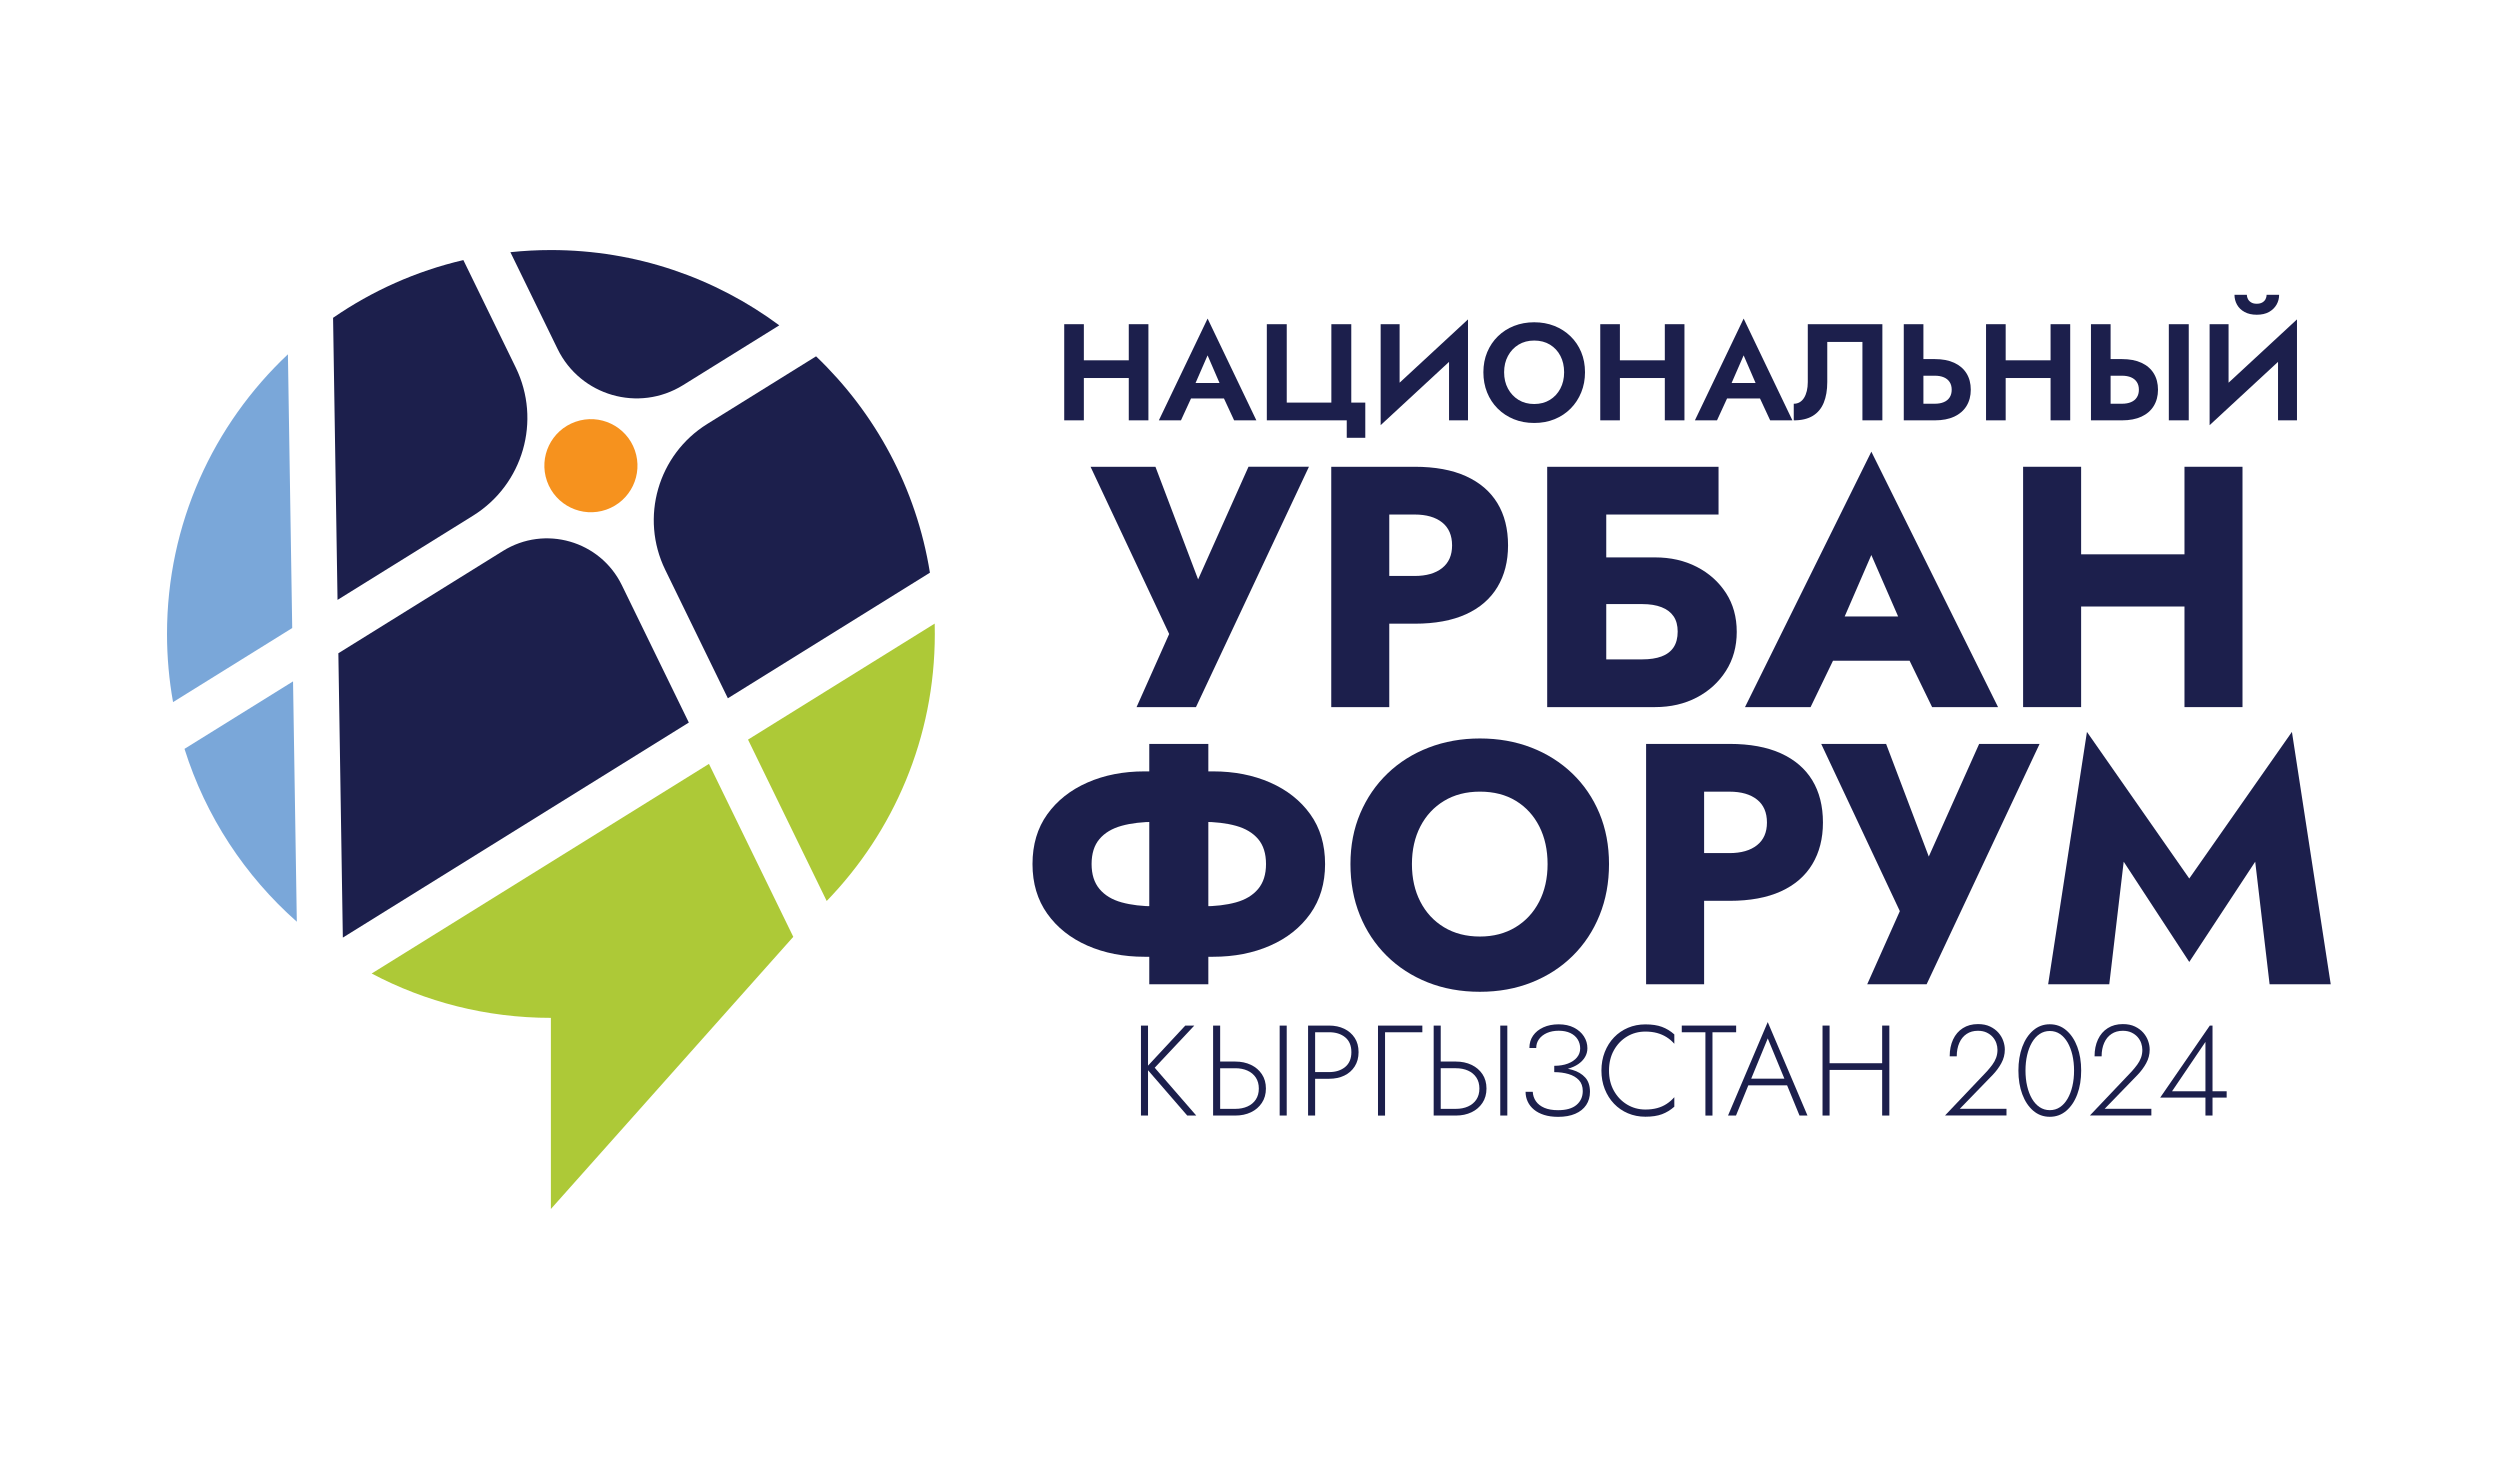
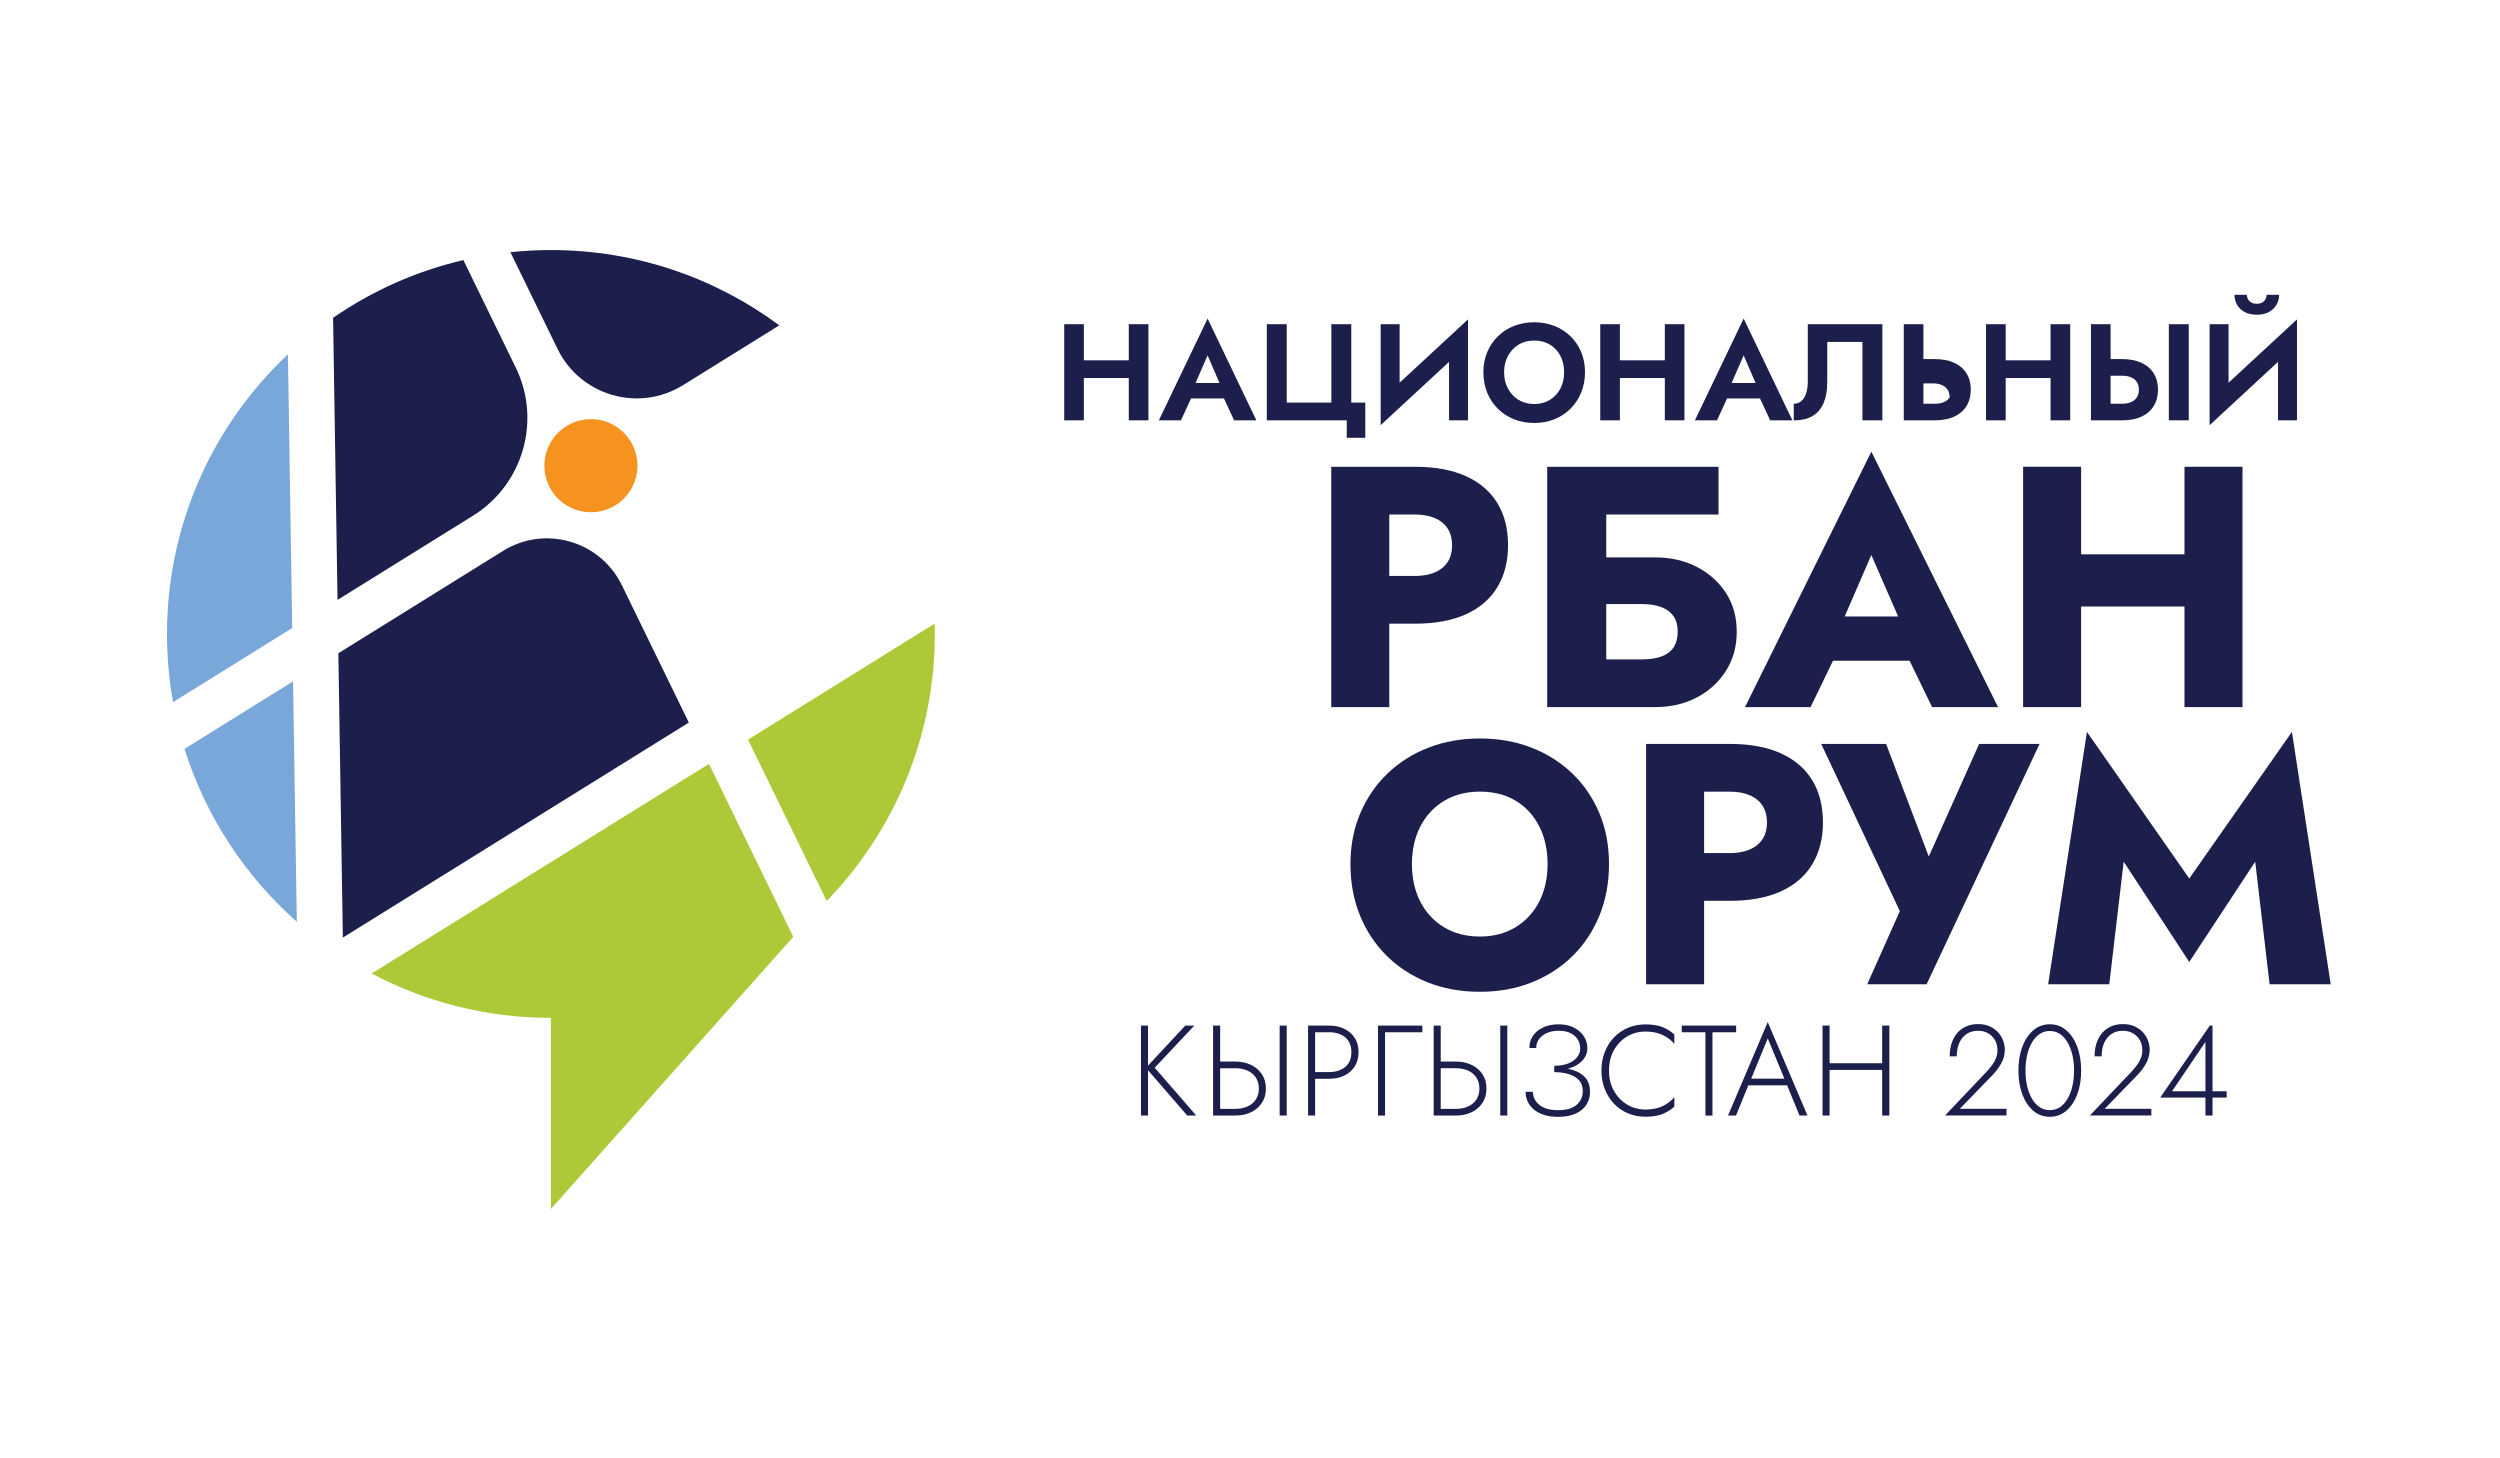
<svg xmlns="http://www.w3.org/2000/svg" version="1.1" id="Layer_1" x="0px" y="0px" viewBox="0 0 960 560" style="enable-background:new 0 0 960 560;" xml:space="preserve">
  <style type="text/css"> .st0{fill:#1C1F4C;} .st1{fill:#F6921E;} .st2{fill:#ADC937;} .st3{fill:#7AA7D9;} </style>
  <g>
    <g>
      <path class="st0" d="M416.2,124.49v36.92h-7.54v-36.92H416.2z M411.14,138.36h27.11v6.8h-27.11V138.36z M440.99,124.49v36.92 h-7.54v-36.92H440.99z" />
      <path class="st0" d="M458.18,149.17l0.16,1.69l-4.85,10.55H445l18.72-39.08l18.72,39.08h-8.54l-4.75-10.23l0.1-1.9l-5.54-12.82 L458.18,149.17z M454.96,147.06h17.72l0.89,5.96h-19.51L454.96,147.06z" />
      <path class="st0" d="M511.24,154.61v-30.11h7.65v30.11h5.38v13.5h-7.12v-6.7h-30.69v-36.92h7.65v30.11H511.24z" />
      <path class="st0" d="M530.17,163.26l0.26-9.81l33.28-30.8l-0.26,9.81L530.17,163.26z M537.45,155.4l-7.28,7.86v-38.76h7.28V155.4z M563.71,161.41h-7.28v-30.69l7.28-8.07V161.41z" />
      <path class="st0" d="M571.09,135.22c0.98-2.34,2.35-4.37,4.11-6.09c1.76-1.72,3.82-3.05,6.2-3.98c2.37-0.93,4.95-1.4,7.73-1.4 c2.81,0,5.4,0.47,7.75,1.4c2.35,0.93,4.42,2.26,6.2,3.98c1.77,1.72,3.14,3.75,4.11,6.09c0.97,2.34,1.45,4.91,1.45,7.73 c0,2.78-0.48,5.35-1.45,7.73c-0.97,2.38-2.32,4.44-4.06,6.2c-1.74,1.76-3.8,3.12-6.17,4.09c-2.37,0.97-4.98,1.45-7.83,1.45 s-5.46-0.48-7.83-1.45c-2.37-0.97-4.44-2.33-6.2-4.09c-1.76-1.76-3.11-3.82-4.06-6.2c-0.95-2.37-1.42-4.95-1.42-7.73 C569.62,140.14,570.11,137.56,571.09,135.22z M579.06,149.23c0.98,1.83,2.34,3.27,4.06,4.33c1.72,1.05,3.73,1.58,6.01,1.58 s4.29-0.53,6.01-1.58c1.72-1.05,3.07-2.5,4.03-4.33c0.97-1.83,1.45-3.92,1.45-6.28c0-2.35-0.47-4.45-1.42-6.28 c-0.95-1.83-2.28-3.27-4-4.32c-1.72-1.05-3.75-1.58-6.07-1.58c-2.28,0-4.29,0.53-6.01,1.58c-1.72,1.05-3.08,2.5-4.06,4.32 c-0.99,1.83-1.48,3.92-1.48,6.28C577.58,145.31,578.07,147.4,579.06,149.23z" />
      <path class="st0" d="M622.04,124.49v36.92h-7.54v-36.92H622.04z M616.97,138.36h27.11v6.8h-27.11V138.36z M646.83,124.49v36.92 h-7.54v-36.92H646.83z" />
      <path class="st0" d="M664.02,149.17l0.16,1.69l-4.85,10.55h-8.49l18.72-39.08l18.72,39.08h-8.54l-4.75-10.23l0.11-1.9l-5.54-12.82 L664.02,149.17z M660.8,147.06h17.72l0.9,5.96H659.9L660.8,147.06z" />
      <path class="st0" d="M722.82,161.41h-7.65V131.3h-13.5v15.4c0,3.09-0.45,5.74-1.35,7.94c-0.9,2.2-2.3,3.88-4.19,5.04 c-1.9,1.16-4.34,1.74-7.33,1.74v-6.38c0.85,0,1.6-0.19,2.27-0.58c0.67-0.39,1.23-0.95,1.69-1.69s0.81-1.62,1.06-2.64 c0.24-1.02,0.37-2.15,0.37-3.38v-22.25h28.64V161.41z" />
-       <path class="st0" d="M738.59,124.49v36.92h-7.54v-36.92H738.59z M735.63,137.89h7.33c2.92,0,5.41,0.47,7.46,1.42 c2.05,0.95,3.63,2.3,4.72,4.06c1.09,1.76,1.64,3.85,1.64,6.28c0,2.39-0.55,4.47-1.64,6.25c-1.09,1.77-2.67,3.14-4.72,4.09 c-2.06,0.95-4.55,1.42-7.46,1.42h-7.33v-6.38h7.33c1.34,0,2.49-0.2,3.46-0.61c0.97-0.4,1.71-1.01,2.24-1.82 c0.53-0.81,0.79-1.79,0.79-2.95c0-1.16-0.26-2.15-0.79-2.95c-0.53-0.81-1.27-1.41-2.24-1.82s-2.12-0.61-3.46-0.61h-7.33V137.89z" />
+       <path class="st0" d="M738.59,124.49v36.92h-7.54v-36.92H738.59z M735.63,137.89h7.33c2.92,0,5.41,0.47,7.46,1.42 c2.05,0.95,3.63,2.3,4.72,4.06c1.09,1.76,1.64,3.85,1.64,6.28c0,2.39-0.55,4.47-1.64,6.25c-1.09,1.77-2.67,3.14-4.72,4.09 c-2.06,0.95-4.55,1.42-7.46,1.42h-7.33v-6.38h7.33c1.34,0,2.49-0.2,3.46-0.61c0.97-0.4,1.71-1.01,2.24-1.82 c0-1.16-0.26-2.15-0.79-2.95c-0.53-0.81-1.27-1.41-2.24-1.82s-2.12-0.61-3.46-0.61h-7.33V137.89z" />
      <path class="st0" d="M770.18,124.49v36.92h-7.54v-36.92H770.18z M765.12,138.36h27.11v6.8h-27.11V138.36z M794.96,124.49v36.92 h-7.54v-36.92H794.96z" />
      <path class="st0" d="M810.47,124.49v36.92h-7.54v-36.92H810.47z M807.52,137.89h7.33c2.92,0,5.41,0.47,7.46,1.42 c2.06,0.95,3.63,2.3,4.72,4.06c1.09,1.76,1.64,3.85,1.64,6.28c0,2.39-0.55,4.47-1.64,6.25c-1.09,1.77-2.66,3.14-4.72,4.09 c-2.05,0.95-4.54,1.42-7.46,1.42h-7.33v-6.38h7.33c1.33,0,2.49-0.2,3.45-0.61c0.97-0.4,1.72-1.01,2.24-1.82 c0.53-0.81,0.79-1.79,0.79-2.95c0-1.16-0.26-2.15-0.79-2.95c-0.53-0.81-1.28-1.41-2.24-1.82c-0.96-0.4-2.12-0.61-3.45-0.61h-7.33 V137.89z M840.48,124.49v36.92h-7.65v-36.92H840.48z" />
      <path class="st0" d="M848.5,163.26l0.26-9.81l33.28-30.8l-0.26,9.81L848.5,163.26z M855.77,155.4l-7.28,7.86v-38.76h7.28V155.4z M862.79,113.21c0,0.56,0.14,1.11,0.42,1.64c0.28,0.53,0.7,0.96,1.26,1.29c0.56,0.34,1.26,0.5,2.11,0.5c0.88,0,1.6-0.17,2.16-0.5 c0.56-0.33,0.98-0.76,1.24-1.29c0.26-0.53,0.4-1.07,0.4-1.64h4.8c0,1.37-0.33,2.64-1,3.8c-0.67,1.16-1.64,2.09-2.9,2.8 c-1.27,0.7-2.83,1.05-4.69,1.05c-1.83,0-3.39-0.35-4.67-1.05c-1.28-0.7-2.25-1.64-2.9-2.8c-0.65-1.16-0.98-2.43-0.98-3.8H862.79z M882.04,161.41h-7.28v-30.69l7.28-8.07V161.41z" />
-       <path class="st0" d="M459.25,271.53h-22.81l12.52-28.08l-30.19-64.21h24.92l20.83,54.98l-9.63-0.13l24.53-54.85h23.21 L459.25,271.53z" />
      <path class="st0" d="M533.48,179.24v92.29h-22.28v-92.29H533.48z M525.17,179.24h18.06c7.82,0,14.4,1.21,19.71,3.62 c5.32,2.42,9.34,5.87,12.06,10.35c2.73,4.48,4.09,9.89,4.09,16.22c0,6.15-1.36,11.49-4.09,16.02c-2.73,4.53-6.75,8-12.06,10.42 c-5.32,2.42-11.89,3.63-19.71,3.63h-18.06v-18.33h18.06c4.48,0,8-1.01,10.55-3.03c2.55-2.02,3.82-4.92,3.82-8.7 c0-3.87-1.28-6.81-3.82-8.83c-2.55-2.02-6.07-3.03-10.55-3.03h-18.06V179.24z" />
      <path class="st0" d="M659.92,179.24v18.33H616.8v73.97h-22.68v-92.29H659.92z M600.32,214.04h35.21c5.97,0,11.31,1.21,16.02,3.63 c4.7,2.42,8.44,5.76,11.21,10.02c2.77,4.26,4.15,9.25,4.15,14.96c0,5.63-1.38,10.61-4.15,14.97c-2.77,4.35-6.51,7.76-11.21,10.22 c-4.71,2.46-10.05,3.69-16.02,3.69h-35.21V253.2h30.33c2.9,0,5.36-0.37,7.38-1.12c2.02-0.75,3.56-1.91,4.62-3.49 c1.05-1.58,1.58-3.6,1.58-6.07c0-2.37-0.53-4.33-1.58-5.87c-1.06-1.54-2.6-2.7-4.62-3.49c-2.02-0.79-4.48-1.19-7.38-1.19h-30.33 V214.04z" />
      <path class="st0" d="M705.67,242.92l1.06,4.88l-11.47,23.73h-25.18l48.52-98.09l48.65,98.09h-25.32l-11.08-22.81l0.79-5.67 l-13.05-29.93L705.67,242.92z M696.04,236.72h45.75l1.45,17.01h-48.79L696.04,236.72z" />
      <path class="st0" d="M799.15,179.24v92.29h-22.28v-92.29H799.15z M783.06,212.86h69.88v20.04h-69.88V212.86z M861.12,179.24v92.29 h-22.28v-92.29H861.12z" />
-       <path class="st0" d="M503.16,350.86c-3.78,5.32-8.92,9.41-15.43,12.26c-6.5,2.86-13.8,4.28-21.89,4.28h-26.37 c-8.09,0-15.39-1.43-21.89-4.28c-6.5-2.86-11.65-6.94-15.43-12.26c-3.78-5.32-5.67-11.67-5.67-19.05c0-7.47,1.89-13.84,5.67-19.12 c3.78-5.27,8.92-9.34,15.43-12.2c6.5-2.86,13.8-4.28,21.89-4.28h26.37c8.08,0,15.38,1.43,21.89,4.28 c6.5,2.86,11.65,6.92,15.43,12.2c3.78,5.27,5.67,11.65,5.67,19.12C508.83,339.19,506.93,345.55,503.16,350.86z M483.12,322.19 c-2.02-2.37-4.86-4.07-8.51-5.08c-3.65-1.01-7.93-1.52-12.85-1.52h-18.2c-4.92,0-9.21,0.51-12.86,1.52 c-3.65,1.01-6.48,2.7-8.5,5.08c-2.02,2.37-3.03,5.58-3.03,9.62c0,3.95,1.01,7.14,3.03,9.56c2.02,2.42,4.85,4.13,8.5,5.14 c3.65,1.01,7.93,1.52,12.86,1.52h18.2c4.92,0,9.2-0.51,12.85-1.52s6.48-2.72,8.51-5.14c2.02-2.42,3.03-5.6,3.03-9.56 C486.15,327.77,485.14,324.56,483.12,322.19z M464,285.66v92.29h-22.68v-92.29H464z" />
      <path class="st0" d="M522.34,312.3c2.51-5.89,6-10.99,10.48-15.29c4.48-4.31,9.76-7.62,15.82-9.95 c6.07-2.33,12.61-3.49,19.65-3.49c7.12,0,13.69,1.17,19.71,3.49c6.02,2.33,11.27,5.65,15.76,9.95c4.48,4.31,7.95,9.41,10.41,15.29 c2.46,5.89,3.69,12.39,3.69,19.51s-1.21,13.67-3.63,19.64c-2.42,5.98-5.84,11.17-10.28,15.56c-4.44,4.4-9.69,7.8-15.76,10.22 c-6.07,2.42-12.7,3.62-19.91,3.62c-7.3,0-13.98-1.21-20.04-3.62c-6.07-2.42-11.32-5.82-15.76-10.22 c-4.44-4.39-7.87-9.58-10.29-15.56c-2.42-5.98-3.62-12.52-3.62-19.64S519.83,318.19,522.34,312.3z M545.41,346.25 c2.15,4.18,5.19,7.45,9.1,9.82c3.91,2.37,8.5,3.56,13.78,3.56c5.18,0,9.73-1.19,13.65-3.56s6.94-5.65,9.1-9.82 c2.15-4.18,3.23-8.99,3.23-14.44c0-5.45-1.06-10.26-3.17-14.44c-2.11-4.17-5.1-7.45-8.97-9.82c-3.87-2.37-8.48-3.56-13.84-3.56 c-5.27,0-9.87,1.19-13.78,3.56c-3.91,2.37-6.95,5.65-9.1,9.82c-2.15,4.18-3.23,8.99-3.23,14.44 C542.18,337.26,543.26,342.07,545.41,346.25z" />
      <path class="st0" d="M654.38,285.66v92.29H632.1v-92.29H654.38z M646.08,285.66h18.06c7.82,0,14.39,1.21,19.71,3.62 c5.32,2.42,9.34,5.87,12.07,10.35c2.72,4.48,4.09,9.89,4.09,16.22c0,6.15-1.36,11.49-4.09,16.02c-2.73,4.53-6.75,8-12.07,10.42 c-5.32,2.42-11.89,3.63-19.71,3.63h-18.06v-18.33h18.06c4.48,0,8-1.01,10.55-3.03c2.55-2.02,3.82-4.92,3.82-8.7 c0-3.87-1.27-6.81-3.82-8.83c-2.55-2.02-6.06-3.03-10.55-3.03h-18.06V285.66z" />
      <path class="st0" d="M739.82,377.96h-22.81l12.53-28.08l-30.19-64.21h24.92l20.83,54.98l-9.63-0.13l24.52-54.85h23.21 L739.82,377.96z" />
      <path class="st0" d="M809.96,377.96h-23.47l14.9-96.91l39.29,56.3l39.42-56.3l14.9,96.91h-23.47L866,330.89l-25.32,38.5 l-25.18-38.5L809.96,377.96z" />
      <path class="st0" d="M440.84,393.82v34.55h-2.71v-34.55H440.84z M458.61,393.82l-15.2,16.19l15.95,18.36h-3.46l-15.85-18.31 l15.1-16.24H458.61z" />
      <path class="st0" d="M468.54,393.82v34.55h-2.71v-34.55H468.54z M467.3,407.64h7.06c2.24,0,4.23,0.42,6,1.26 c1.76,0.84,3.16,2.03,4.19,3.58c1.04,1.55,1.56,3.39,1.56,5.53c0,2.11-0.52,3.94-1.56,5.5c-1.03,1.56-2.43,2.76-4.19,3.6 c-1.76,0.84-3.76,1.26-6,1.26h-7.06v-2.57h7.06c1.74,0,3.3-0.3,4.66-0.91c1.37-0.61,2.44-1.5,3.21-2.67 c0.77-1.17,1.16-2.57,1.16-4.22c0-1.64-0.39-3.05-1.16-4.22c-0.78-1.17-1.84-2.06-3.21-2.67c-1.36-0.61-2.92-0.91-4.66-0.91h-7.06 V407.64z M494.1,393.82v34.55h-2.71v-34.55H494.1z" />
      <path class="st0" d="M505.01,393.82v34.55h-2.71v-34.55H505.01z M503.83,393.82h6.56c2.17,0,4.1,0.41,5.8,1.23 c1.69,0.82,3.04,1.99,4.02,3.5c0.99,1.51,1.48,3.34,1.48,5.48c0,2.11-0.5,3.93-1.48,5.48c-0.99,1.55-2.33,2.72-4.02,3.53 c-1.69,0.81-3.63,1.21-5.8,1.21h-6.56v-2.57h6.56c2.53,0,4.59-0.66,6.17-1.97c1.58-1.32,2.37-3.21,2.37-5.68 c0-2.5-0.79-4.4-2.37-5.7c-1.58-1.3-3.64-1.95-6.17-1.95h-6.56V393.82z" />
      <path class="st0" d="M546.18,393.82v2.57h-14.32v31.99h-2.71v-34.55H546.18z" />
      <path class="st0" d="M553.24,393.82v34.55h-2.71v-34.55H553.24z M552,407.64h7.06c2.24,0,4.24,0.42,6,1.26 c1.76,0.84,3.16,2.03,4.2,3.58c1.03,1.55,1.55,3.39,1.55,5.53c0,2.11-0.52,3.94-1.55,5.5c-1.04,1.56-2.44,2.76-4.2,3.6 c-1.76,0.84-3.76,1.26-6,1.26H552v-2.57h7.06c1.74,0,3.3-0.3,4.66-0.91c1.36-0.61,2.44-1.5,3.21-2.67 c0.78-1.17,1.16-2.57,1.16-4.22c0-1.64-0.39-3.05-1.16-4.22c-0.77-1.17-1.84-2.06-3.21-2.67c-1.36-0.61-2.92-0.91-4.66-0.91H552 V407.64z M578.81,393.82v34.55h-2.71v-34.55H578.81z" />
      <path class="st0" d="M592.93,428.13c-1.55-0.49-2.85-1.18-3.9-2.05c-1.05-0.87-1.85-1.89-2.39-3.06 c-0.55-1.17-0.82-2.43-0.82-3.77h2.76c0.07,1.35,0.47,2.56,1.21,3.63c0.74,1.07,1.82,1.91,3.23,2.52 c1.42,0.61,3.18,0.91,5.28,0.91c3.13,0,5.49-0.67,7.08-2.02c1.59-1.35,2.4-3.13,2.4-5.33c0-1.74-0.49-3.14-1.48-4.2 c-0.99-1.05-2.31-1.83-3.97-2.32c-1.66-0.49-3.5-0.74-5.5-0.74v-1.78c2.57,0,4.88,0.3,6.96,0.91c2.08,0.61,3.72,1.59,4.94,2.94 c1.22,1.35,1.82,3.18,1.82,5.48c0,1.94-0.49,3.64-1.45,5.08c-0.97,1.45-2.37,2.57-4.2,3.36c-1.83,0.79-4.02,1.18-6.59,1.18 C596.27,428.87,594.47,428.62,592.93,428.13z M596.83,409.27c2.01,0,3.76-0.29,5.25-0.86c1.5-0.58,2.66-1.37,3.48-2.37 c0.82-1,1.23-2.15,1.23-3.43c0-1.28-0.32-2.44-0.96-3.48s-1.58-1.85-2.81-2.44c-1.23-0.59-2.72-0.89-4.47-0.89 c-1.71,0-3.22,0.29-4.52,0.86c-1.3,0.58-2.31,1.36-3.03,2.35c-0.73,0.99-1.09,2.12-1.09,3.41h-2.62c0-1.81,0.47-3.39,1.41-4.74 c0.94-1.35,2.25-2.41,3.95-3.18c1.69-0.77,3.64-1.16,5.85-1.16c2.3,0,4.28,0.43,5.93,1.28c1.64,0.86,2.91,1.97,3.8,3.36 c0.89,1.38,1.33,2.9,1.33,4.54c0,1.22-0.3,2.35-0.91,3.38c-0.61,1.04-1.48,1.94-2.59,2.71c-1.12,0.77-2.46,1.37-4.02,1.8 c-1.56,0.43-3.3,0.64-5.21,0.64V409.27z" />
      <path class="st0" d="M619.73,418.85c1.25,2.24,2.93,4,5.04,5.28c2.11,1.28,4.46,1.93,7.06,1.93c1.64,0,3.14-0.18,4.49-0.54 c1.35-0.36,2.57-0.9,3.68-1.63c1.1-0.72,2.08-1.58,2.94-2.57v3.65c-1.45,1.28-3.03,2.25-4.74,2.89c-1.71,0.64-3.83,0.96-6.37,0.96 c-2.4,0-4.64-0.44-6.69-1.31c-2.06-0.87-3.84-2.1-5.35-3.68c-1.52-1.58-2.7-3.46-3.56-5.63c-0.86-2.17-1.28-4.54-1.28-7.11 c0-2.57,0.43-4.94,1.28-7.11c0.86-2.17,2.04-4.05,3.56-5.63c1.51-1.58,3.3-2.81,5.35-3.68c2.05-0.87,4.29-1.31,6.69-1.31 c2.53,0,4.65,0.32,6.37,0.96c1.71,0.64,3.29,1.6,4.74,2.89v3.6c-0.86-0.99-1.84-1.83-2.96-2.54c-1.12-0.71-2.35-1.24-3.7-1.61 c-1.35-0.36-2.83-0.54-4.44-0.54c-2.6,0-4.95,0.63-7.06,1.9c-2.11,1.27-3.79,3.02-5.04,5.26c-1.25,2.24-1.88,4.84-1.88,7.8 C617.85,414.03,618.48,416.61,619.73,418.85z" />
      <path class="st0" d="M645.8,393.82h20.88v2.57h-9.09v31.99h-2.71v-31.99h-9.08V393.82z" />
      <path class="st0" d="M672.1,415.09l-0.3,0.59l-5.18,12.69h-3.06l15.25-35.89l15.26,35.89h-3.06l-5.13-12.49l-0.25-0.64 l-6.81-16.49L672.1,415.09z M670.92,414.21h15.94l0.89,2.57h-17.72L670.92,414.21z" />
      <path class="st0" d="M702.56,393.82v34.55h-2.71v-34.55H702.56z M701.28,408.28h23.3v2.57h-23.3V408.28z M725.51,393.82v34.55 h-2.76v-34.55H725.51z" />
      <path class="st0" d="M763.03,411.34c0.76-0.86,1.44-1.69,2.05-2.52c0.61-0.82,1.08-1.7,1.43-2.64c0.34-0.94,0.52-1.95,0.52-3.04 c0-0.85-0.15-1.71-0.44-2.57c-0.3-0.86-0.76-1.64-1.38-2.35c-0.63-0.71-1.41-1.28-2.35-1.73c-0.93-0.44-2.05-0.67-3.33-0.67 c-1.68,0-3.13,0.4-4.34,1.21c-1.22,0.81-2.16,1.95-2.81,3.43c-0.66,1.48-0.99,3.21-0.99,5.18h-2.71c0-2.47,0.44-4.63,1.31-6.49 c0.87-1.86,2.12-3.31,3.75-4.34c1.63-1.04,3.56-1.56,5.8-1.56c1.81,0,3.36,0.31,4.66,0.94c1.3,0.63,2.37,1.42,3.21,2.39 c0.84,0.97,1.46,2.02,1.85,3.16c0.4,1.14,0.59,2.23,0.59,3.28c0,1.88-0.45,3.64-1.36,5.28c-0.9,1.64-2.02,3.14-3.33,4.49 l-12.59,12.98h17.92v2.57h-23.6L763.03,411.34z" />
      <path class="st0" d="M776.55,402.01c0.99-2.67,2.39-4.78,4.2-6.34c1.81-1.56,3.93-2.35,6.37-2.35c2.44,0,4.56,0.78,6.37,2.35 c1.81,1.56,3.21,3.68,4.2,6.34c0.99,2.66,1.48,5.69,1.48,9.08c0,3.39-0.49,6.42-1.48,9.08c-0.99,2.67-2.39,4.78-4.2,6.34 c-1.81,1.56-3.93,2.34-6.37,2.34c-2.44,0-4.56-0.78-6.37-2.34c-1.81-1.56-3.21-3.68-4.2-6.34c-0.99-2.66-1.48-5.69-1.48-9.08 C775.07,407.71,775.57,404.68,776.55,402.01z M778.43,417.07c0.43,1.84,1.05,3.46,1.85,4.84c0.81,1.38,1.79,2.46,2.94,3.23 c1.15,0.77,2.45,1.16,3.9,1.16c1.48,0,2.79-0.39,3.92-1.16c1.14-0.77,2.11-1.85,2.91-3.23c0.8-1.38,1.42-2.99,1.85-4.84 c0.43-1.84,0.64-3.83,0.64-5.97c0-2.14-0.22-4.13-0.64-5.97c-0.43-1.84-1.05-3.46-1.85-4.84c-0.81-1.38-1.78-2.46-2.91-3.23 c-1.13-0.77-2.44-1.16-3.92-1.16c-1.45,0-2.75,0.39-3.9,1.16c-1.15,0.77-2.13,1.85-2.94,3.23c-0.8,1.38-1.42,2.99-1.85,4.84 c-0.43,1.84-0.64,3.83-0.64,5.97C777.79,413.24,778,415.23,778.43,417.07z" />
      <path class="st0" d="M818.66,411.34c0.76-0.86,1.44-1.69,2.05-2.52c0.61-0.82,1.08-1.7,1.43-2.64c0.34-0.94,0.52-1.95,0.52-3.04 c0-0.85-0.15-1.71-0.44-2.57c-0.3-0.86-0.76-1.64-1.38-2.35c-0.63-0.71-1.41-1.28-2.35-1.73c-0.93-0.44-2.05-0.67-3.33-0.67 c-1.68,0-3.13,0.4-4.34,1.21c-1.22,0.81-2.16,1.95-2.81,3.43c-0.66,1.48-0.99,3.21-0.99,5.18h-2.71c0-2.47,0.44-4.63,1.31-6.49 c0.87-1.86,2.12-3.31,3.75-4.34c1.63-1.04,3.56-1.56,5.8-1.56c1.81,0,3.36,0.31,4.66,0.94c1.3,0.63,2.37,1.42,3.21,2.39 c0.84,0.97,1.46,2.02,1.85,3.16c0.4,1.14,0.59,2.23,0.59,3.28c0,1.88-0.45,3.64-1.36,5.28c-0.9,1.64-2.02,3.14-3.33,4.49 l-12.59,12.98h17.92v2.57h-23.6L818.66,411.34z" />
      <path class="st0" d="M848.57,393.82h1.04v34.55h-2.72v-8v-0.44v-19.84l-12.83,18.96h13.97h0.54h6.47v2.42h-25.52L848.57,393.82z" />
    </g>
  </g>
  <ellipse transform="matrix(0.944 -0.331 0.331 0.944 -46.383 85.287)" class="st1" cx="226.87" cy="178.64" rx="17.87" ry="17.87" />
  <path class="st2" d="M287.24,284.01l30.21,61.97c25.7-26.53,41.52-62.68,41.52-102.54c0-1.33-0.02-2.66-0.05-3.98L287.24,284.01z" />
  <path class="st0" d="M127.9,122.04l1.71,108.32l52.04-32.34c19.24-11.96,26.32-36.53,16.39-56.9l-20.11-41.25 C159.72,104.11,142.82,111.74,127.9,122.04z" />
  <path class="st0" d="M193.14,211.56l-63.21,39.29l1.72,109.19l132.86-82.58l-25.72-52.75C230.48,207.66,209.25,201.54,193.14,211.56 z" />
  <path class="st3" d="M70.85,287.56c8.13,25.95,23.24,48.8,43.13,66.38l-1.45-92.29L70.85,287.56z" />
-   <path class="st0" d="M313.37,136.83l-41.78,25.97c-18.94,11.77-25.91,35.97-16.14,56.01l24.05,49.33l77.59-48.23 C351.89,187.46,336.1,158.54,313.37,136.83z" />
  <path class="st0" d="M262.3,147.89l36.94-22.96c-24.51-18.16-54.84-28.91-87.69-28.91c-5.26,0-10.45,0.28-15.56,0.82L214.11,134 C222.89,152,245.3,158.46,262.3,147.89z" />
  <path class="st2" d="M304.62,359.74l-32.38-66.41l-129.52,80.5c20.55,10.87,43.96,17.03,68.82,17.03l0,73.39L304.62,359.74z" />
  <path class="st3" d="M112.21,241.17l-1.65-105.12c-28.58,26.89-46.43,65.05-46.43,107.38c0,8.94,0.8,17.69,2.32,26.18L112.21,241.17 z" />
</svg>